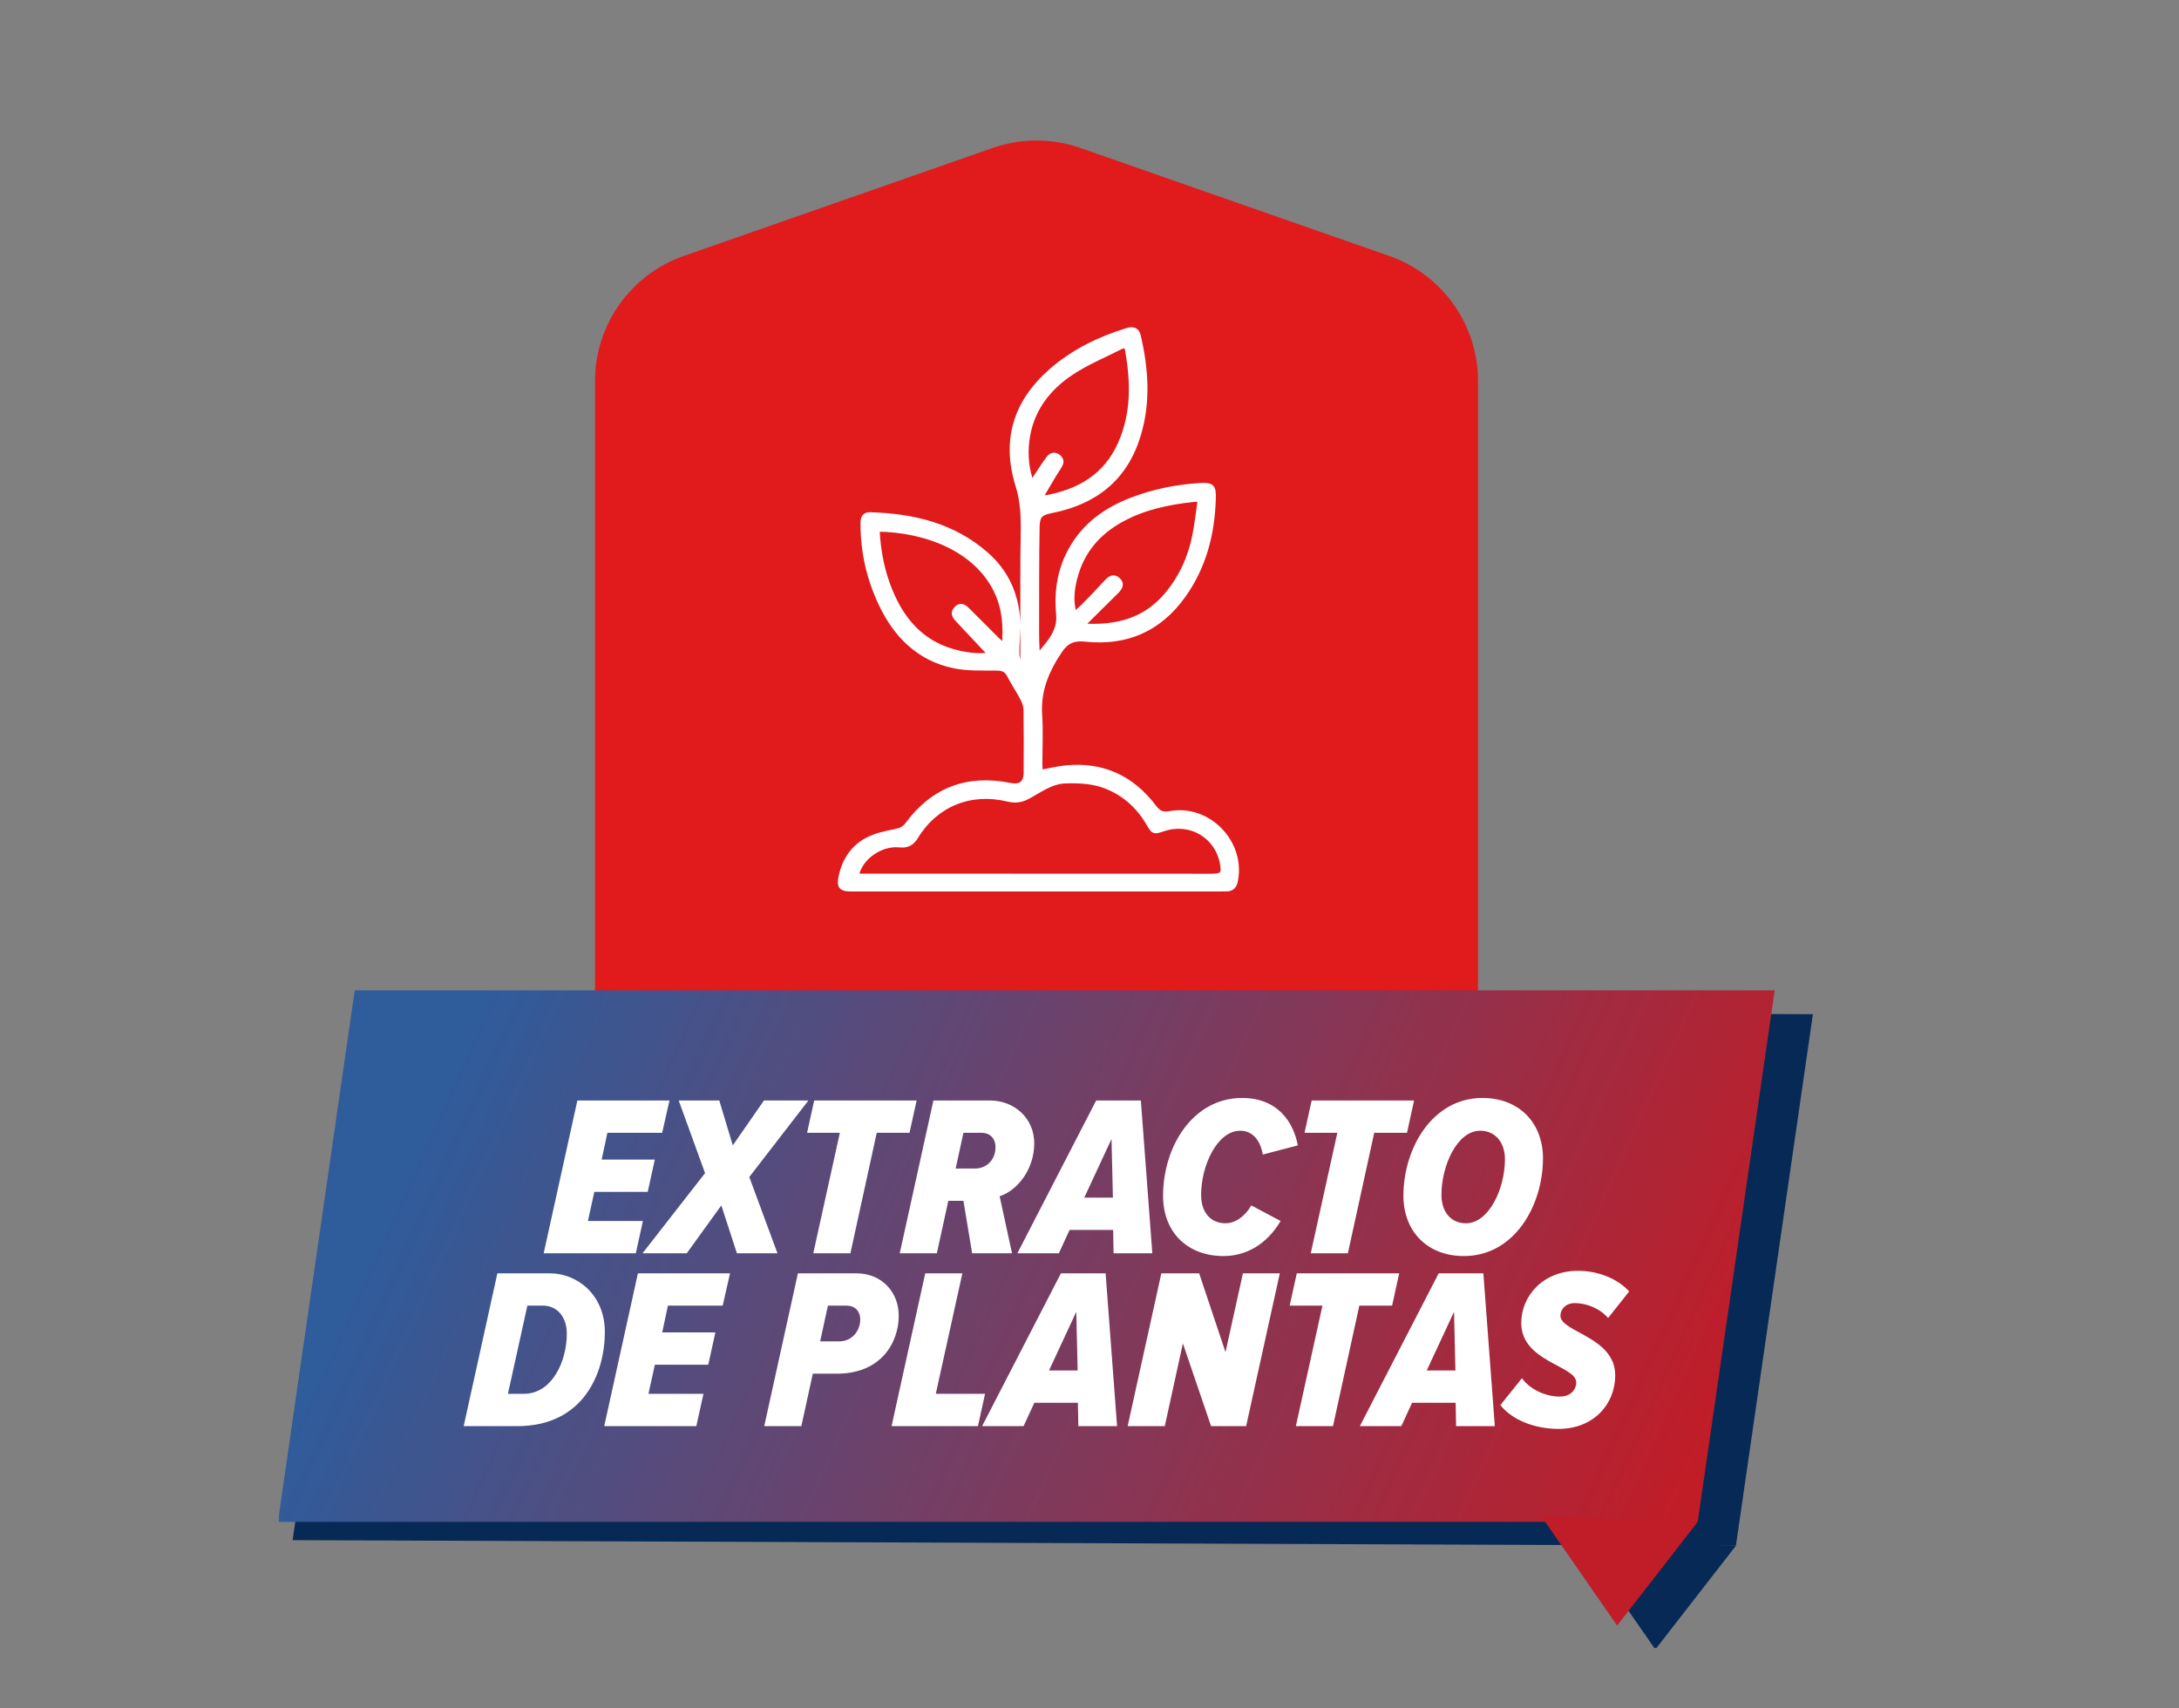
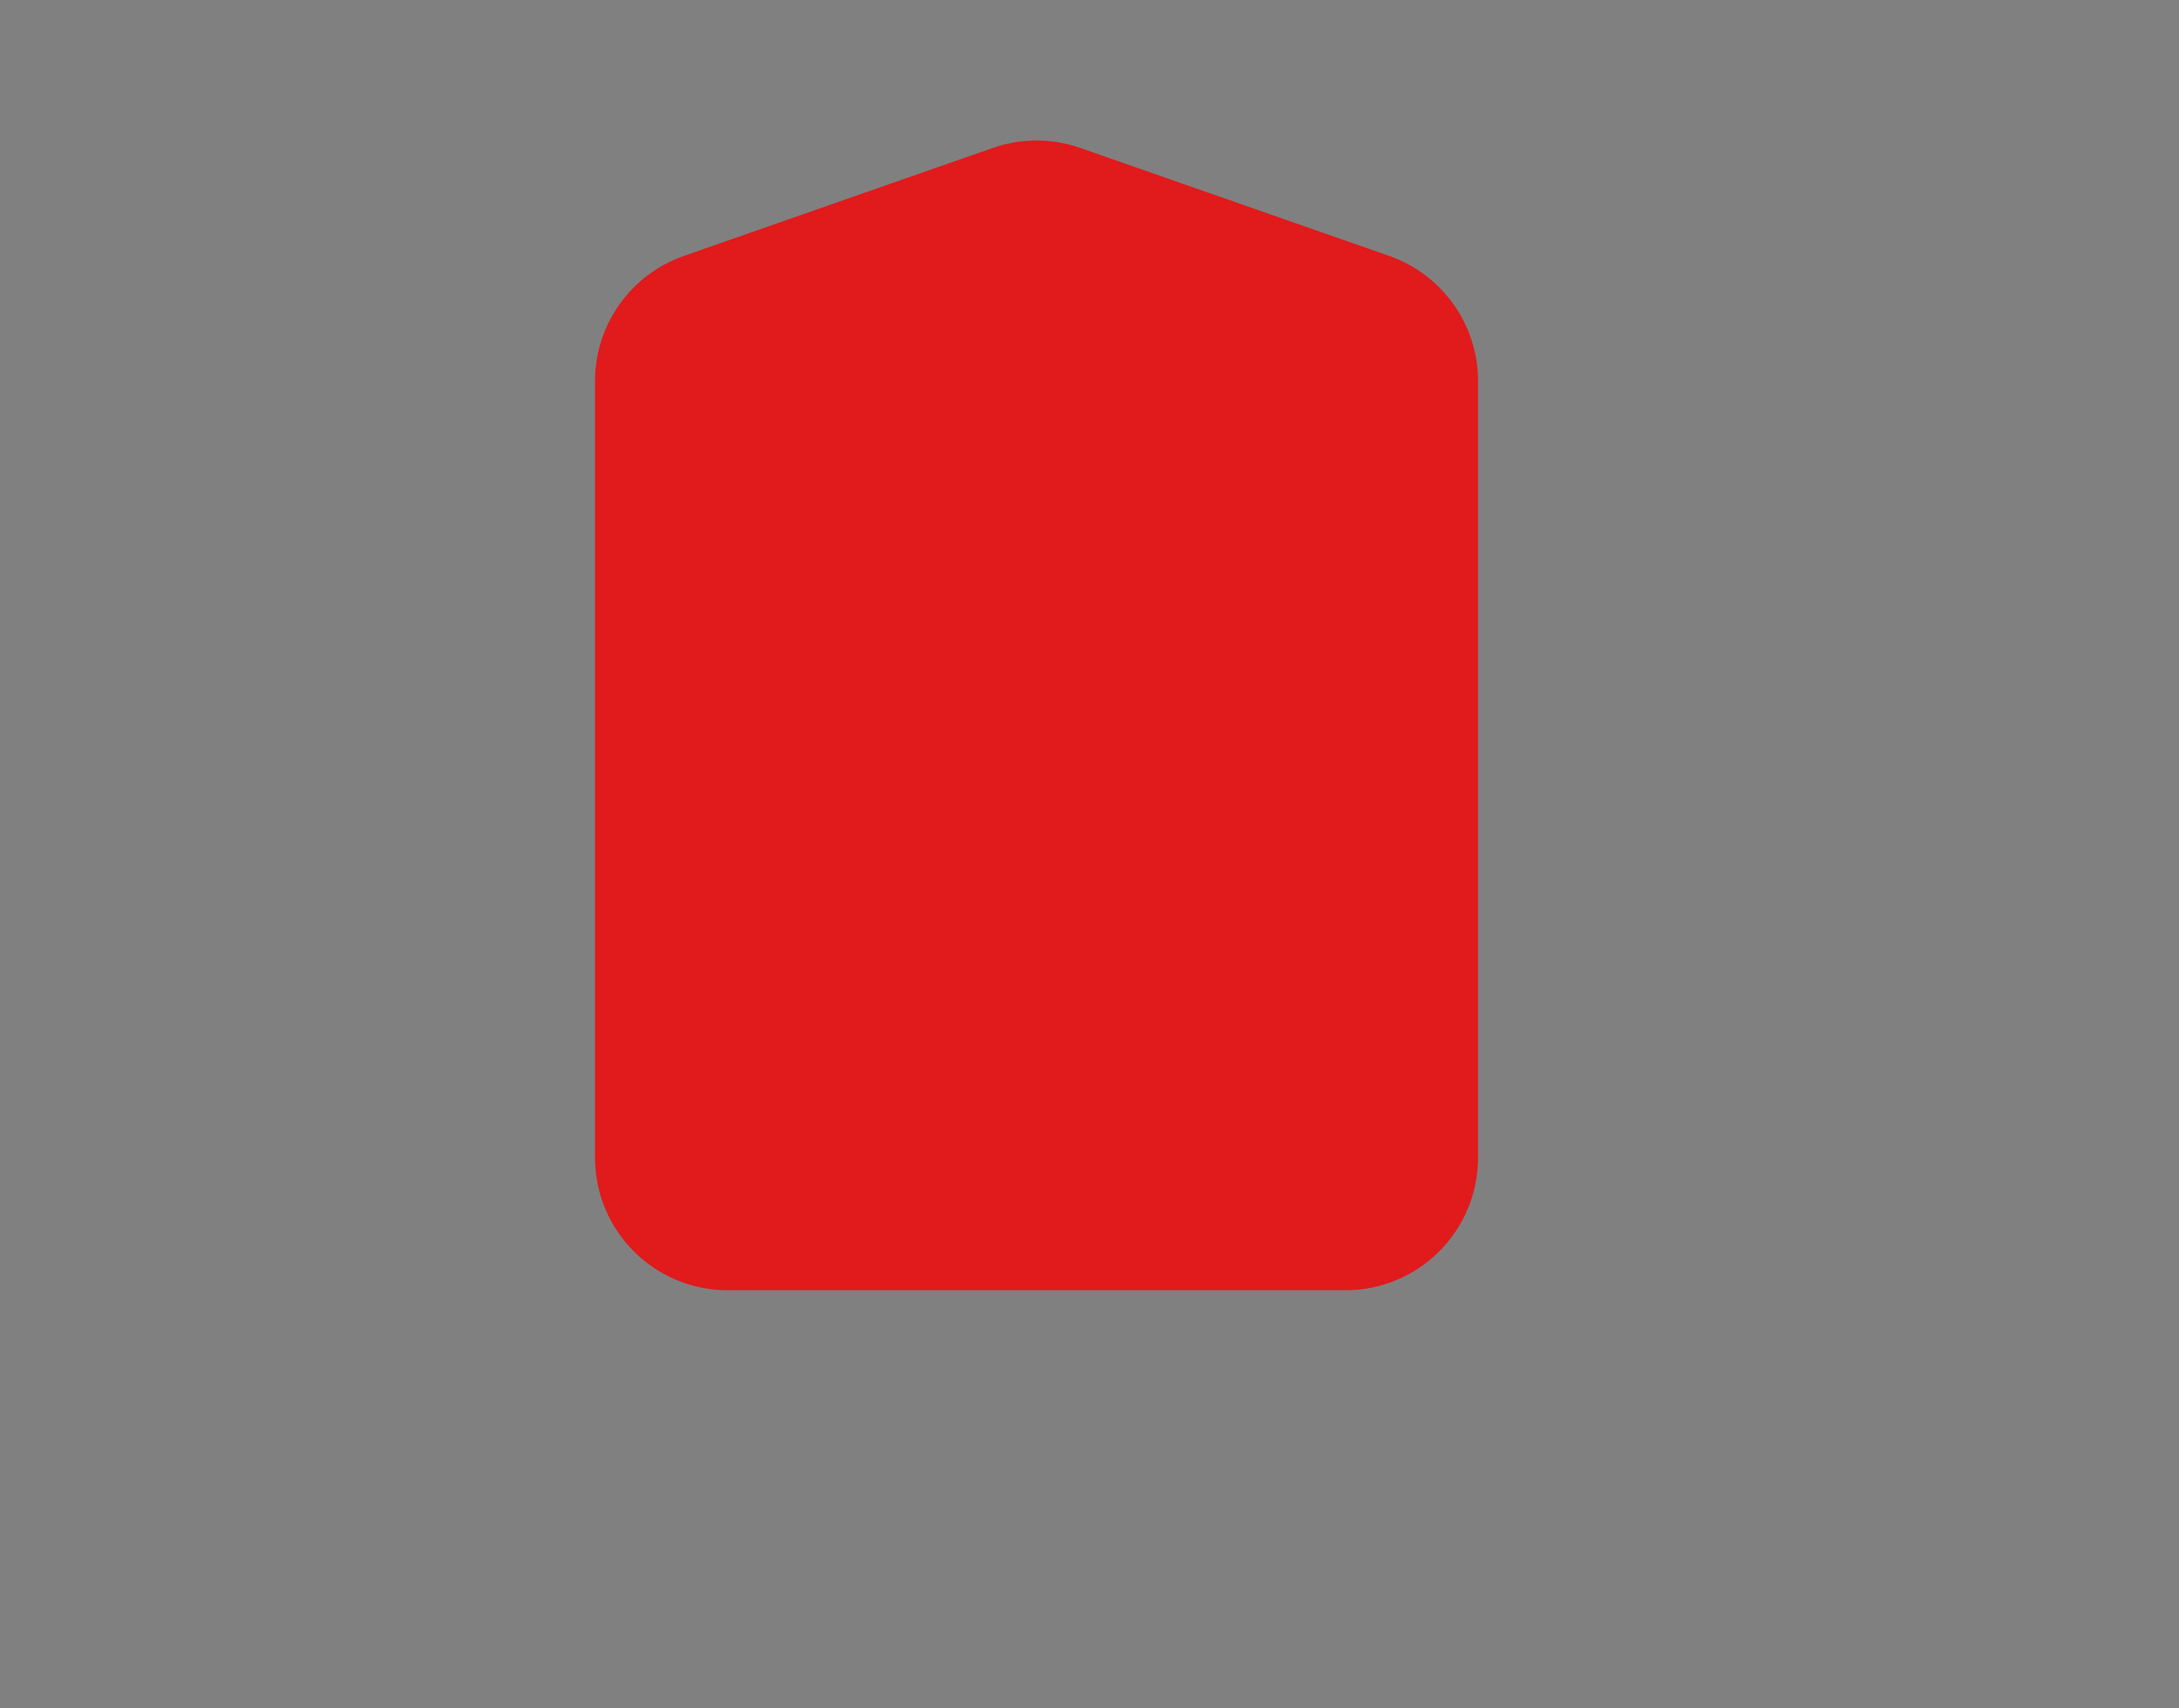
<svg xmlns="http://www.w3.org/2000/svg" width="542" height="425" viewBox="0 0 542 425" fill="none">
  <rect x="0" y="0" width="542" height="425" fill="#808080" stroke="none" />
  <path d="M148 94.82C148 80.794 156.867 68.299 170.108 63.67L246.931 36.808C253.983 34.343 261.663 34.343 268.715 36.808L345.538 63.67C358.778 68.299 367.646 80.794 367.646 94.82V288C367.646 306.225 352.871 321 334.646 321H181C162.775 321 148 306.225 148 288V94.82Z" fill="#E11A1C" />
-   <path d="M258.788 192.125C260.99 191.725 263.017 191.227 265.078 191.017C274.271 190.07 281.585 193.534 287.089 200.82C288.204 202.293 289.207 202.713 291.023 202.384C300.602 200.631 309.283 209.684 307.306 219.213C307.039 220.482 306.394 221.184 305.069 221.177C304.543 221.177 304.017 221.191 303.498 221.191C273.086 221.191 242.667 221.191 212.255 221.191C211.961 221.191 211.673 221.191 211.379 221.191C209.296 221.141 208.735 220.524 209.107 218.491C209.864 214.375 211.947 211.002 215.6 209.01C217.725 207.853 220.256 207.327 222.675 206.851C223.98 206.591 224.898 206.212 225.691 205.14C232.121 196.402 240.697 193.233 251.278 195.372C253.817 195.884 255.205 194.839 255.212 192.209C255.24 187.02 255.261 181.831 255.184 176.642C255.17 175.702 254.84 174.7 254.399 173.851C253.347 171.839 252.071 169.952 251.026 167.94C250.339 166.615 249.42 166.257 247.961 166.243C244.378 166.208 240.697 166.39 237.226 165.654C228.566 163.81 222.879 158.13 219.155 150.304C216.126 143.951 214.625 137.255 214.632 130.214C214.632 128.945 214.927 127.977 216.442 128.026C227.107 128.349 237.107 130.684 245.36 137.956C250.219 142.24 252.772 147.78 253.164 154.217C253.333 156.98 252.905 159.778 252.968 162.555C252.996 163.915 253.536 165.268 253.845 166.629C254.027 166.594 254.202 166.559 254.385 166.523C254.385 162.548 254.378 158.572 254.385 154.596C254.406 147.254 254.35 139.912 254.483 132.57C254.553 128.587 254.406 124.682 253.2 120.832C249.665 109.549 252.618 100.055 261.404 92.334C266.908 87.496 273.374 84.347 280.344 82.195C281.767 81.753 282.805 82.005 283.163 83.548C285.084 91.829 285.666 100.125 283.121 108.399C279.839 119.072 272.357 124.906 261.663 127.038C258.879 127.592 258.059 128.223 258.003 131.035C257.842 139.365 257.898 147.696 257.877 156.026C257.87 158.459 257.877 160.893 258.136 163.361C260.632 160.156 263.732 157.422 263.29 152.808C262.82 147.822 263.388 142.92 265.569 138.306C268.851 131.364 274.453 127.073 281.431 124.387C286.844 122.305 292.468 121.141 298.253 120.783C301.535 120.58 301.92 120.965 301.822 124.205C301.549 132.893 299.452 141.013 294.34 148.173C288.352 156.559 280.147 160.128 269.973 159.041C267.231 158.747 265.359 159.406 263.753 161.755C260.401 166.65 258.22 171.769 258.634 177.883C258.907 181.943 258.683 186.045 258.69 190.127C258.69 190.758 258.746 191.382 258.774 192.125H258.788ZM213.02 217.937C213.812 217.937 214.436 217.937 215.06 217.937C243.845 217.944 272.623 217.958 301.408 217.965C304.087 217.965 304.536 217.39 304.01 214.683C302.699 207.881 296.037 204.018 289.411 206.219C286.984 207.019 286.963 207.033 285.68 204.845C283.177 200.589 279.727 197.44 275.092 195.624C271.873 194.362 268.556 194.222 265.141 194.306C261.341 194.397 258.529 196.718 255.436 198.317C253.732 199.193 252.302 199.221 250.626 198.822C241.328 196.599 232.752 200.098 227.794 208.204C226.82 209.796 225.691 210.42 223.783 210.23C218.756 209.726 213.735 213.645 213.02 217.951V217.937ZM258.978 123.553C259.805 123.742 259.98 123.84 260.135 123.812C268.444 122.298 275.071 118.462 278.654 110.391C282.02 102.825 281.837 95.006 280.435 87.082C280.196 85.743 279.404 85.995 278.647 86.374C274.608 88.415 270.379 90.175 266.621 92.643C260.513 96.661 256.327 102.208 255.436 109.76C255.002 113.406 255.394 116.947 256.621 120.236C258.024 118.132 259.342 116.022 260.808 114.023C261.453 113.147 262.456 112.88 263.388 113.764C264.321 114.647 263.914 115.419 263.297 116.358C261.825 118.616 260.513 120.965 258.971 123.553H258.978ZM218.202 131.666C218.412 136.42 219.197 140.922 220.761 145.262C223.896 153.986 229.246 160.472 238.782 162.505C241.356 163.052 243.971 163.333 246.342 162.835C243.698 160.023 241.068 157.225 238.446 154.434C237.625 153.558 236.735 152.653 237.857 151.447C239.007 150.213 239.96 151.062 240.816 151.91C243.256 154.329 245.668 156.776 248.102 159.203C248.557 159.659 249.069 160.065 249.785 160.703C250.226 155.774 249.862 151.37 247.898 147.198C242.948 136.666 230.333 131.792 218.202 131.673V131.666ZM269.103 155.697C277.763 156.279 284.888 154.378 290.294 147.885C293.835 143.636 296.058 138.755 297.138 133.363C297.727 130.439 298.05 127.458 298.519 124.303C297.594 124.303 297.138 124.261 296.696 124.303C290.596 124.976 284.642 126.224 279.173 129.169C273.205 132.381 269.075 137.135 267.378 143.797C266.642 146.686 266.256 149.631 267.287 152.878C270.141 150.297 272.693 147.506 275.267 144.737C276.066 143.874 277.013 143.215 278.114 144.267C279.236 145.333 278.549 146.258 277.749 147.121C277.511 147.373 277.244 147.605 276.999 147.85C274.489 150.339 271.978 152.829 269.096 155.69L269.103 155.697Z" fill="white" stroke="white" stroke-width="1.186" stroke-miterlimit="10" />
  <g clip-path="url(#clip0_9557_19786)">
    <path d="M431.788 384.55L72.787 383.168L91.939 250.938L450.94 252.32L431.788 384.55Z" fill="#062A55" />
    <path d="M392.891 383.219L411.746 410.357L431.789 384.553L392.891 383.219Z" fill="#062A55" />
    <path d="M422.285 378.613L69.133 378.614L88.235 246.384L441.438 246.383L422.285 378.613Z" fill="url(#paint0_linear_9557_19786)" />
-     <path d="M383.389 377.234L402.244 404.422L422.287 378.618L383.389 377.234Z" fill="#C01D28" />
-     <path d="M158.149 311.805H135.235L143.614 273.786H166.528L164.704 281.823H151.081L149.656 288.492H162.88L161.113 296.529H147.832L146.236 303.768H159.916L158.149 311.805ZM193.388 311.805H183.299L179.423 299.892L170.816 311.805H159.815L175.376 291.855L168.821 273.786H178.91L182.273 284.958L190.025 273.786H201.083L186.377 292.824L193.388 311.805ZM211.525 311.805H202.291L208.903 281.823H200.752L202.519 273.786H227.998L226.231 281.823H218.08L211.525 311.805ZM251.727 311.805H241.809L239.643 298.752H235.881L233.031 311.805H223.797L232.176 273.786H246.198C252.297 273.786 257.256 278.175 257.256 284.445C257.256 290.886 253.095 296.187 248.649 297.612L251.727 311.805ZM237.705 290.715H242.493C245.628 290.715 247.623 288.321 247.623 285.414C247.623 283.077 246.084 281.823 244.203 281.823H239.643L237.705 290.715ZM286.625 311.805H276.992L276.878 305.991H266.048L263.369 311.805H253.052L272.66 273.786H283.775L286.625 311.805ZM276.821 297.954L276.479 283.362L269.696 297.954H276.821ZM304.349 312.489C295.457 312.489 289.301 306.675 289.301 297.498C289.301 285.243 296.711 273.159 308.966 273.159C317.858 273.159 321.734 279.201 322.817 284.958L314.096 287.238C313.526 283.761 311.588 281.31 308.51 281.31C302.753 281.31 298.763 289.974 298.763 297.27C298.763 301.602 301.1 304.338 304.862 304.338C307.199 304.338 309.707 302.628 311.246 299.892L318.542 303.768C314.951 309.81 309.707 312.489 304.349 312.489ZM335.266 311.805H326.032L332.644 281.823H324.493L326.26 273.786H351.739L349.972 281.823H341.821L335.266 311.805ZM364.132 312.489C354.955 312.489 349.084 306.276 349.084 297.498C349.084 285.699 356.266 273.159 368.749 273.159C377.926 273.159 383.797 279.429 383.797 288.15C383.797 299.949 376.672 312.489 364.132 312.489ZM364.645 304.338C370.345 304.338 374.335 295.731 374.335 288.435C374.335 284.217 371.941 281.31 368.179 281.31C362.479 281.31 358.546 289.917 358.546 297.27C358.546 301.488 360.883 304.338 364.645 304.338ZM128.674 354.805H115.336L123.715 316.786H136.768C143.665 316.786 150.448 322.201 150.448 331.378C150.448 341.581 145.147 354.805 128.674 354.805ZM126.337 346.768H130.27C137.395 346.768 140.986 338.56 140.986 331.834C140.986 327.502 138.478 324.823 135.058 324.823H131.182L126.337 346.768ZM173.207 354.805H150.293L158.672 316.786H181.586L179.762 324.823H166.139L164.714 331.492H177.938L176.171 339.529H162.89L161.294 346.768H174.974L173.207 354.805ZM199.326 354.805H190.092L198.471 316.786H213.006C219.333 316.786 223.551 321.46 223.551 327.331C223.551 333.829 219.333 341.752 208.161 341.752H202.176L199.326 354.805ZM204 333.715H208.788C211.866 333.715 213.975 331.15 213.975 328.3C213.975 326.134 212.607 324.823 210.555 324.823H205.938L204 333.715ZM243.254 354.805H221.765L230.144 316.786H239.378L232.766 346.768H245.021L243.254 354.805ZM277.858 354.805H268.225L268.111 348.991H257.281L254.602 354.805H244.285L263.893 316.786H275.008L277.858 354.805ZM268.054 340.954L267.712 326.362L260.929 340.954H268.054ZM309.96 354.805H301.239L294.228 334.228L289.725 354.805H280.491L288.87 316.786H298.275L304.83 336.394L309.162 316.786H318.339L309.96 354.805ZM331.564 354.805H322.33L328.942 324.823H320.791L322.558 316.786H348.037L346.27 324.823H338.119L331.564 354.805ZM371.819 354.805H362.186L362.072 348.991H351.242L348.563 354.805H338.246L357.854 316.786H368.969L371.819 354.805ZM362.015 340.954L361.673 326.362L354.89 340.954H362.015ZM387.684 355.489C381.471 355.489 375.942 353.095 373.206 349.561L378.564 342.892C380.559 345.628 384.321 347.452 388.026 347.452C390.591 347.452 392.073 345.799 392.073 343.918C392.073 339.757 378.393 338.788 378.393 329.155C378.393 322.372 383.865 316.159 392.529 316.159C397.317 316.159 402.219 317.983 405.24 321.289L399.996 327.901C397.887 325.45 394.581 324.196 391.674 324.196C389.508 324.196 388.14 325.678 388.14 327.331C388.14 331.435 401.763 332.575 401.763 342.151C401.763 349.447 396.291 355.489 387.684 355.489Z" fill="white" />
  </g>
  <defs>
    <linearGradient id="paint0_linear_9557_19786" x1="436.127" y1="410.745" x2="112.739" y2="264.297" gradientUnits="userSpaceOnUse">
      <stop stop-color="#CF171C" />
      <stop offset="1" stop-color="#2F5C9B" />
    </linearGradient>
    <clipPath id="clip0_9557_19786">
-       <rect width="382" height="165" fill="white" transform="translate(69.385 245)" />
-     </clipPath>
+       </clipPath>
  </defs>
</svg>